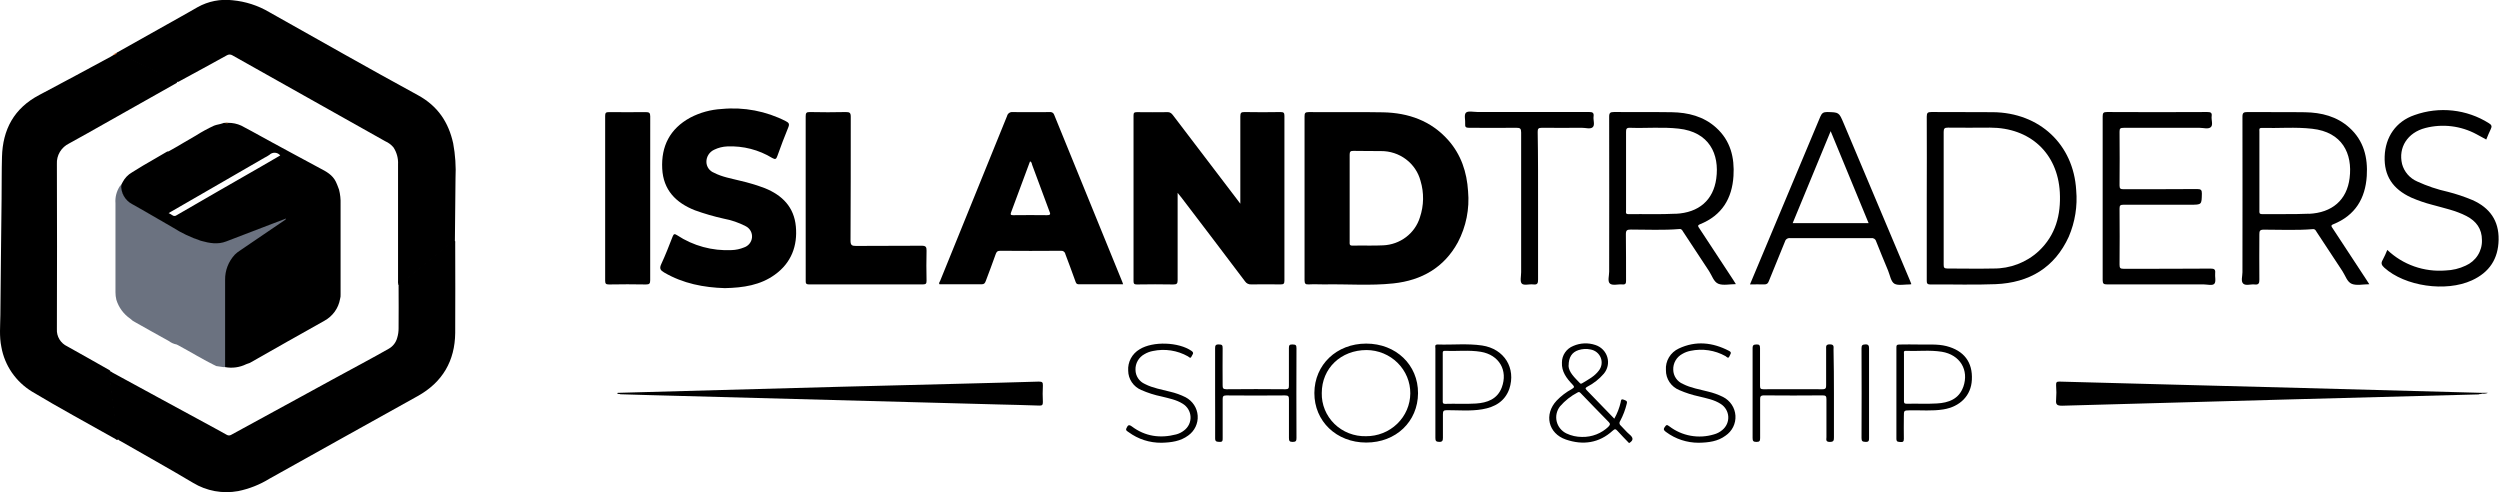
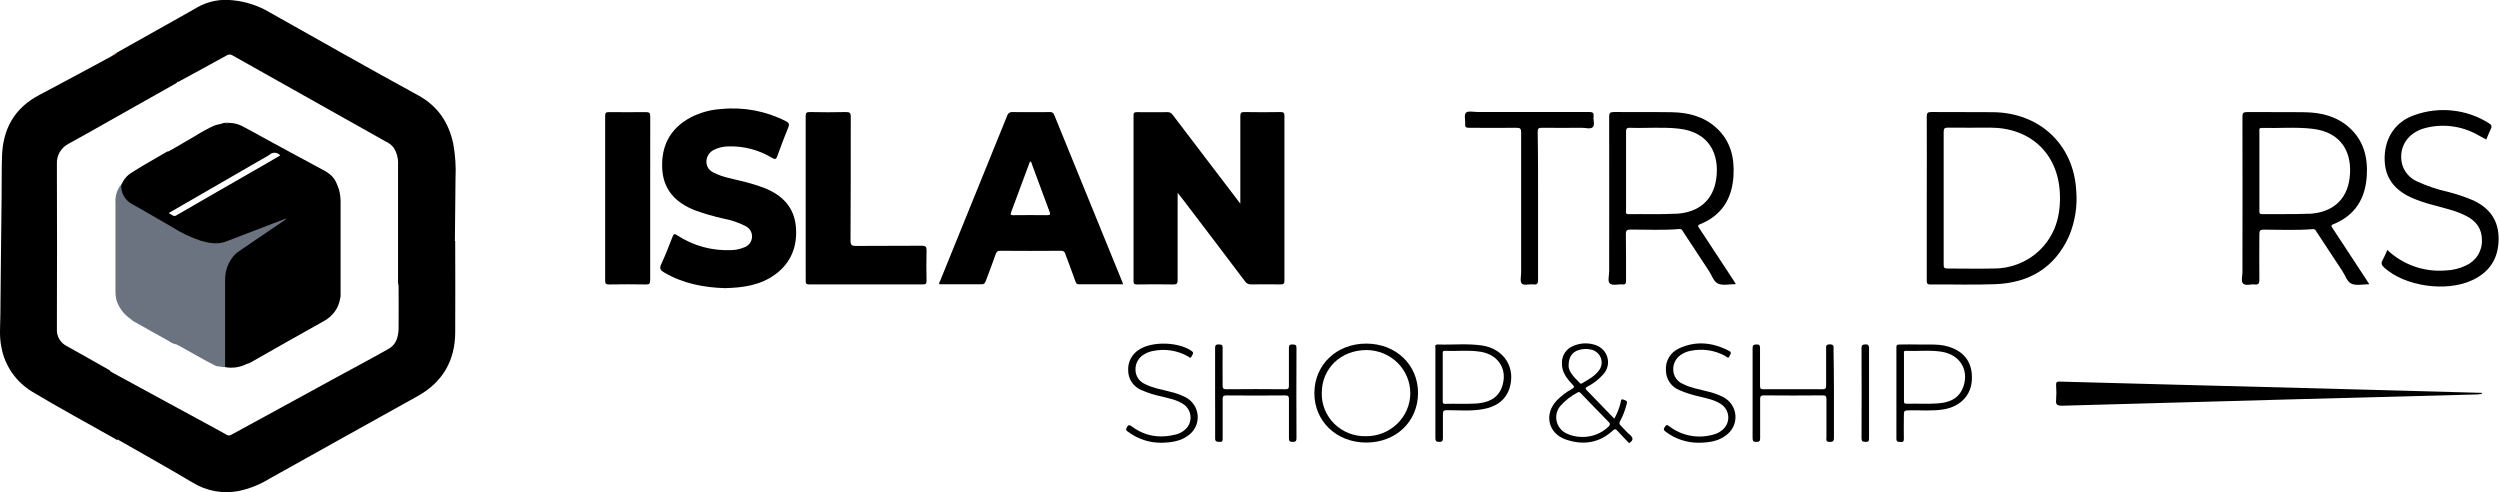
<svg xmlns="http://www.w3.org/2000/svg" width="386" height="76" viewBox="0 0 386 76" fill="none">
  <path d="M70.237 37.083C70.291 37.248 70.307 37.422 70.284 37.594C70.284 42.19 70.32 46.786 70.284 51.407C70.237 55.702 68.345 59.006 64.502 61.15C56.871 65.414 49.218 69.637 41.596 73.916C40.117 74.828 38.484 75.475 36.774 75.826C34.375 76.266 31.895 75.813 29.819 74.555C26.128 72.354 22.364 70.265 18.637 68.121C18.479 68.06 18.338 67.964 18.225 67.84C18.064 67.733 18.064 67.564 18.043 67.401C17.646 64.245 17.219 61.094 16.828 57.938C16.777 57.77 16.788 57.589 16.859 57.428C17.078 57.29 17.245 57.428 17.381 57.535C19.966 58.954 22.556 60.364 25.148 61.763C27.823 63.208 30.487 64.669 33.161 66.114L35.012 67.135C35.114 67.199 35.234 67.233 35.356 67.233C35.478 67.233 35.597 67.199 35.7 67.135L46.126 61.446C49.53 59.593 52.903 57.724 56.344 55.88C57.579 55.211 58.81 54.537 60.035 53.838C60.667 53.477 61.127 52.886 61.318 52.193C61.473 51.697 61.548 51.181 61.541 50.662C61.541 48.496 61.573 46.331 61.541 44.166C61.609 43.855 61.886 43.712 62.099 43.538C64.654 41.449 67.224 39.386 69.768 37.288C69.893 37.191 70.029 37.053 70.237 37.083Z" fill="black" />
  <path d="M16.985 57.428C16.859 57.463 16.896 57.565 16.906 57.647C17.344 61.052 17.784 64.456 18.225 67.86C18.058 68.024 17.944 67.86 17.829 67.784C13.554 65.363 9.17 63.009 4.937 60.461C3.701 59.705 2.641 58.702 1.827 57.518C1.013 56.333 0.464 54.994 0.214 53.588C-0.13 51.948 0.042 50.289 0.057 48.639C0.104 42.655 0.182 36.67 0.245 30.68C0.271 28.53 0.245 26.38 0.307 24.23C0.417 20.002 2.153 16.719 6.073 14.661C9.764 12.725 13.419 10.729 17.089 8.758C17.235 8.681 17.37 8.589 17.516 8.502C17.662 8.415 17.871 8.313 18.038 8.175C18.189 8.149 18.344 8.182 18.47 8.267C21.27 9.616 24.08 10.938 26.895 12.261C27.077 12.348 27.312 12.393 27.359 12.649C27.353 12.685 27.34 12.719 27.321 12.75C27.301 12.781 27.275 12.807 27.244 12.828L16.161 19.078C14.336 20.099 12.512 21.156 10.687 22.142C10.085 22.43 9.584 22.886 9.246 23.451C8.907 24.017 8.747 24.668 8.784 25.323C8.812 33.834 8.812 42.335 8.784 50.825C8.752 51.374 8.888 51.919 9.174 52.392C9.46 52.865 9.883 53.244 10.39 53.48C12.475 54.635 14.56 55.829 16.646 57.004C16.802 57.096 16.99 57.157 17.063 57.346C17.084 57.423 17.047 57.443 16.985 57.428Z" fill="black" />
  <path d="M27.317 12.628C26.066 12.026 24.815 11.418 23.558 10.821L18.543 8.441C18.371 8.364 18.22 8.216 18.022 8.252C18.011 8.245 18.003 8.235 17.998 8.223C17.993 8.211 17.993 8.198 17.996 8.186C17.996 8.16 17.996 8.15 17.996 8.15L27.901 2.589C28.777 2.078 29.663 1.619 30.508 1.108C32.148 0.19 34.048 -0.185 35.924 0.041C37.914 0.229 39.836 0.85 41.549 1.859C49.197 6.153 56.824 10.499 64.519 14.691C67.61 16.377 69.252 18.879 69.971 22.132C70.299 23.908 70.42 25.716 70.331 27.519C70.296 30.705 70.265 33.894 70.237 37.083L61.599 44.11C61.554 44.085 61.521 44.045 61.505 43.998C61.453 43.763 61.437 43.522 61.458 43.283C61.458 37.312 61.458 31.342 61.458 25.374C61.507 24.452 61.261 23.538 60.754 22.76C60.414 22.35 59.98 22.025 59.488 21.81L44.145 13.19L35.882 8.543C35.754 8.462 35.605 8.419 35.452 8.419C35.3 8.419 35.15 8.462 35.022 8.543C32.624 9.856 30.236 11.183 27.828 12.475C27.666 12.562 27.526 12.7 27.317 12.628Z" fill="black" />
  <path d="M181.826 29.776V30.68C181.826 34.872 181.826 39.065 181.826 43.257C181.826 43.768 181.706 43.931 181.153 43.921C179.282 43.88 177.41 43.895 175.538 43.921C175.127 43.921 175.017 43.809 175.017 43.41C175.017 34.883 175.017 26.355 175.017 17.827C175.017 17.434 175.111 17.316 175.538 17.316C177.103 17.316 178.703 17.352 180.282 17.316C180.746 17.316 180.924 17.561 181.137 17.827L190.985 30.762L191.506 31.451V30.603C191.506 26.39 191.506 22.172 191.506 17.96C191.506 17.418 191.637 17.291 192.179 17.301C194.024 17.337 195.875 17.331 197.721 17.301C198.205 17.301 198.315 17.428 198.315 17.888C198.315 26.372 198.315 34.852 198.315 43.329C198.315 43.798 198.19 43.921 197.715 43.911C196.209 43.88 194.702 43.911 193.195 43.911C193.008 43.925 192.819 43.89 192.65 43.808C192.482 43.726 192.338 43.601 192.236 43.446C188.99 39.143 185.732 34.85 182.462 30.567C182.295 30.363 182.128 30.159 181.826 29.776Z" fill="black" />
  <path d="M111.922 44.488C108.695 44.396 105.468 43.788 102.538 42.068C101.975 41.74 101.783 41.459 102.085 40.806C102.737 39.402 103.299 37.957 103.857 36.517C104.029 36.083 104.165 36.077 104.551 36.322C107.029 37.956 109.981 38.761 112.965 38.615C113.621 38.595 114.268 38.456 114.873 38.207C115.208 38.096 115.503 37.892 115.722 37.62C115.941 37.348 116.075 37.02 116.108 36.675C116.144 36.317 116.068 35.957 115.891 35.642C115.713 35.327 115.442 35.073 115.113 34.913C114.06 34.369 112.93 33.982 111.76 33.764C110.248 33.428 108.759 32.997 107.303 32.472C104.326 31.303 102.413 29.311 102.247 26.048C102.069 22.586 103.419 19.885 106.573 18.164C108.077 17.375 109.739 16.919 111.442 16.826C114.862 16.497 118.305 17.156 121.348 18.72C121.78 18.945 121.931 19.129 121.723 19.634C121.113 21.105 120.56 22.601 120.018 24.103C119.851 24.562 119.721 24.669 119.236 24.394C117.162 23.127 114.745 22.503 112.303 22.607C111.595 22.634 110.903 22.808 110.27 23.117C109.904 23.285 109.596 23.554 109.383 23.89C109.17 24.226 109.061 24.616 109.07 25.012C109.076 25.372 109.191 25.723 109.401 26.02C109.611 26.316 109.906 26.545 110.249 26.676C111.505 27.33 112.902 27.555 114.263 27.902C115.562 28.198 116.839 28.582 118.084 29.051C120.805 30.149 122.604 31.987 122.88 34.964C123.156 37.941 122.187 40.581 119.637 42.41C117.401 44.028 114.784 44.427 111.922 44.488Z" fill="black" />
  <path d="M124.397 30.542C124.397 26.349 124.397 22.157 124.397 17.97C124.397 17.459 124.491 17.285 125.054 17.301C126.903 17.342 128.75 17.342 130.595 17.301C131.19 17.301 131.357 17.413 131.357 18.026C131.357 24.404 131.357 30.792 131.32 37.165C131.32 37.849 131.529 37.977 132.17 37.972C135.553 37.941 138.947 37.972 142.31 37.941C142.93 37.941 143.071 38.125 143.06 38.702C143.018 40.234 143.029 41.797 143.06 43.344C143.06 43.773 142.966 43.911 142.503 43.911C136.643 43.911 130.783 43.911 124.923 43.911C124.402 43.911 124.402 43.702 124.402 43.323C124.406 39.065 124.404 34.804 124.397 30.542Z" fill="black" />
  <path d="M100.39 30.608C100.39 34.826 100.39 39.039 100.39 43.257C100.39 43.768 100.276 43.931 99.723 43.921C97.826 43.88 95.928 43.89 94.03 43.921C93.556 43.921 93.436 43.803 93.436 43.339C93.436 34.859 93.436 26.378 93.436 17.898C93.436 17.439 93.54 17.301 94.025 17.311C95.923 17.311 97.82 17.342 99.718 17.311C100.239 17.311 100.396 17.428 100.396 17.97C100.38 22.177 100.39 26.39 100.39 30.608Z" fill="black" />
-   <path d="M324.652 30.608C324.652 26.395 324.652 22.177 324.652 17.96C324.652 17.418 324.792 17.296 325.334 17.296C330.492 17.323 335.648 17.323 340.802 17.296C341.323 17.296 341.558 17.393 341.48 17.944C341.402 18.496 341.74 19.308 341.339 19.64C340.938 19.971 340.229 19.737 339.65 19.737C335.735 19.737 331.83 19.737 327.904 19.737C327.383 19.737 327.253 19.828 327.258 20.344C327.283 23.105 327.283 25.869 327.258 28.637C327.258 29.112 327.394 29.219 327.863 29.214C331.658 29.214 335.448 29.214 339.243 29.189C339.817 29.189 339.978 29.332 339.968 29.893C339.931 31.609 339.968 31.609 338.19 31.609C334.76 31.609 331.33 31.609 327.899 31.609C327.378 31.609 327.253 31.711 327.258 32.222C327.283 35.109 327.283 37.992 327.258 40.872C327.258 41.383 327.368 41.501 327.884 41.501C332.362 41.501 336.835 41.501 341.313 41.47C341.871 41.47 342.084 41.593 342.022 42.159C341.96 42.726 342.189 43.472 341.897 43.809C341.605 44.146 340.802 43.911 340.223 43.911C335.266 43.911 330.318 43.911 325.34 43.911C324.818 43.911 324.652 43.809 324.652 43.257C324.662 39.044 324.652 34.826 324.652 30.608Z" fill="black" />
  <path d="M368.599 38.585C369.781 39.716 371.198 40.585 372.753 41.133C374.308 41.681 375.965 41.895 377.612 41.761C378.683 41.725 379.734 41.471 380.698 41.015C381.47 40.676 382.121 40.12 382.569 39.417C383.016 38.714 383.24 37.896 383.211 37.068C383.211 35.332 382.341 34.147 380.829 33.361C379.16 32.493 377.32 32.125 375.532 31.619C374.43 31.334 373.353 30.964 372.31 30.511C369.422 29.189 368.088 27.131 368.192 24.149C368.296 21.166 369.917 18.751 372.806 17.765C374.686 17.092 376.7 16.855 378.69 17.072C380.68 17.289 382.591 17.954 384.275 19.017C384.692 19.262 384.796 19.497 384.582 19.92C384.322 20.431 384.108 21.003 383.879 21.544C383.357 21.274 382.883 20.988 382.377 20.727C379.967 19.423 377.137 19.077 374.474 19.762C371.711 20.477 370.267 22.775 370.882 25.333C371.041 25.923 371.333 26.47 371.736 26.935C372.14 27.4 372.644 27.77 373.212 28.019C374.73 28.718 376.321 29.254 377.956 29.618C379.247 29.948 380.51 30.371 381.736 30.884C384.421 32.074 385.839 34.065 385.786 37.012C385.734 39.958 384.369 42.047 381.658 43.288C377.628 45.136 371.309 44.197 368.14 41.332C367.723 40.954 367.572 40.642 367.89 40.127C368.155 39.626 368.392 39.111 368.599 38.585Z" fill="black" />
-   <path d="M95.36 60.655C100.757 60.502 106.144 60.353 111.521 60.211C123.723 59.87 135.925 59.55 148.128 59.251C152.215 59.144 156.297 59.046 160.378 58.919C160.9 58.919 161.046 59.016 161.02 59.526C160.976 60.377 160.976 61.229 161.02 62.08C161.02 62.524 160.91 62.636 160.457 62.621C158.345 62.539 156.229 62.504 154.112 62.447L100.156 61.002L95.777 60.874C95.641 60.782 95.474 60.874 95.333 60.788C95.322 60.766 95.318 60.741 95.323 60.717C95.327 60.693 95.34 60.671 95.36 60.655Z" fill="black" />
  <path d="M382.705 60.895L354.195 61.651C342.256 61.971 330.322 62.301 318.39 62.642C317.629 62.642 317.389 62.488 317.462 61.737C317.52 60.978 317.52 60.215 317.462 59.455C317.436 59 317.582 58.903 318.025 58.919C324.031 59.092 330.035 59.252 336.037 59.399L355.581 59.909L383.169 60.655C383.184 60.667 383.194 60.684 383.2 60.702C383.205 60.72 383.206 60.739 383.201 60.757C383.201 60.793 383.201 60.808 383.201 60.808C383.008 60.874 382.841 60.803 382.705 60.895Z" fill="black" />
  <path d="M237.477 31.87C237.477 35.633 237.477 39.397 237.477 43.16C237.477 43.717 237.399 43.993 236.747 43.916C236.095 43.84 235.334 44.11 234.99 43.809C234.646 43.507 234.865 42.649 234.865 42.037C234.865 34.847 234.865 27.653 234.865 20.457C234.865 19.854 234.714 19.721 234.114 19.732C231.685 19.767 229.25 19.732 226.816 19.732C226.331 19.732 226.185 19.604 226.221 19.144C226.274 18.552 226.023 17.76 226.326 17.418C226.628 17.076 227.509 17.291 228.129 17.291C233.864 17.291 239.598 17.291 245.333 17.291C245.891 17.291 246.125 17.403 246.047 17.98C245.969 18.557 246.287 19.277 245.927 19.629C245.567 19.982 244.822 19.726 244.243 19.732C242.158 19.732 240.109 19.757 238.045 19.732C237.523 19.732 237.414 19.88 237.419 20.365C237.487 24.2 237.477 28.035 237.477 31.87Z" fill="black" />
  <path d="M187.612 60.66C187.612 58.372 187.612 56.064 187.612 53.802C187.612 53.383 187.654 53.169 188.181 53.179C188.707 53.189 188.78 53.312 188.775 53.772C188.749 55.676 188.775 57.581 188.775 59.486C188.775 59.909 188.827 60.099 189.348 60.099C192.382 60.068 195.42 60.068 198.461 60.099C198.941 60.099 199.014 59.955 199.008 59.536C199.008 57.606 199.008 55.676 199.008 53.751C199.008 53.332 199.076 53.169 199.556 53.184C200.035 53.2 200.182 53.261 200.176 53.761C200.156 58.384 200.156 63.004 200.176 67.62C200.176 68.07 200.093 68.228 199.592 68.233C199.092 68.238 199.014 68.054 199.014 67.625C199.014 65.649 199.014 63.673 199.014 61.697C199.014 61.227 198.951 61.043 198.404 61.053C195.39 61.08 192.375 61.08 189.359 61.053C188.863 61.053 188.775 61.207 188.78 61.651C188.78 63.647 188.78 65.649 188.78 67.651C188.78 68.039 188.78 68.264 188.259 68.228C187.847 68.197 187.612 68.197 187.618 67.666C187.633 65.327 187.612 62.994 187.612 60.66Z" fill="black" />
  <path d="M283.16 60.736C283.16 62.999 283.16 65.261 283.16 67.523C283.16 67.998 283.128 68.233 282.524 68.233C281.835 68.233 282.002 67.84 282.002 67.498C282.002 65.542 282.002 63.591 282.002 61.641C282.002 61.186 281.903 61.043 281.413 61.048C278.4 61.075 275.387 61.075 272.374 61.048C271.821 61.048 271.758 61.237 271.764 61.697C271.764 63.673 271.764 65.654 271.764 67.63C271.764 68.07 271.685 68.233 271.185 68.233C270.684 68.233 270.601 68.054 270.601 67.615C270.601 62.999 270.601 58.379 270.601 53.756C270.601 53.246 270.794 53.205 271.227 53.184C271.659 53.164 271.748 53.347 271.748 53.756C271.748 55.681 271.748 57.611 271.748 59.542C271.748 59.971 271.832 60.103 272.269 60.099C275.309 60.099 278.348 60.073 281.387 60.099C281.909 60.099 281.955 59.899 281.955 59.481C281.955 57.622 281.955 55.768 281.955 53.91C281.955 53.506 281.862 53.159 282.545 53.169C283.227 53.179 283.097 53.572 283.097 53.95C283.142 56.211 283.163 58.473 283.16 60.736Z" fill="black" />
  <path d="M262.27 68.361C260.462 68.363 258.702 67.786 257.261 66.716C257.021 66.527 256.739 66.374 257.015 65.966C257.292 65.557 257.365 65.542 257.75 65.828C258.711 66.564 259.839 67.062 261.038 67.278C262.237 67.494 263.472 67.422 264.637 67.069C265.107 66.944 265.541 66.717 265.909 66.405C266.221 66.155 266.468 65.837 266.63 65.476C266.793 65.115 266.866 64.722 266.844 64.328C266.821 63.934 266.704 63.551 266.502 63.21C266.3 62.869 266.018 62.58 265.68 62.366C264.669 61.707 263.485 61.503 262.338 61.212C261.296 60.989 260.279 60.664 259.304 60.241C258.678 59.989 258.144 59.559 257.772 59.005C257.4 58.45 257.207 57.8 257.219 57.136C257.169 56.451 257.333 55.767 257.687 55.174C258.041 54.581 258.571 54.106 259.205 53.812C261.811 52.582 264.418 52.852 266.957 54.17C267.478 54.435 267.145 54.681 267.035 54.987C266.858 55.452 266.613 55.114 266.425 54.987C264.784 54.07 262.855 53.779 261.009 54.17C260.579 54.253 260.167 54.407 259.789 54.624C259.335 54.861 258.959 55.219 258.705 55.656C258.45 56.094 258.327 56.593 258.35 57.096C258.357 57.564 258.503 58.02 258.769 58.409C259.036 58.798 259.412 59.102 259.852 59.286C261.066 59.909 262.422 60.114 263.73 60.461C264.532 60.648 265.309 60.927 266.045 61.293C266.59 61.573 267.052 61.986 267.387 62.491C267.721 62.997 267.916 63.579 267.953 64.181C267.991 64.782 267.868 65.383 267.599 65.925C267.329 66.467 266.921 66.931 266.415 67.273C265.242 68.141 263.855 68.335 262.27 68.361Z" fill="black" />
  <path d="M179.334 68.361C177.505 68.381 175.721 67.806 174.261 66.727C174.079 66.589 173.74 66.466 173.923 66.119C174.105 65.772 174.204 65.425 174.772 65.853C176.81 67.385 179.125 67.712 181.596 67.074C182.042 66.957 182.457 66.75 182.816 66.466C183.145 66.22 183.409 65.898 183.584 65.53C183.758 65.162 183.84 64.758 183.82 64.352C183.801 63.947 183.681 63.552 183.472 63.201C183.263 62.851 182.969 62.555 182.618 62.34C181.622 61.707 180.465 61.503 179.344 61.217C178.268 60.996 177.219 60.662 176.216 60.221C175.619 59.969 175.11 59.553 174.751 59.022C174.392 58.492 174.198 57.87 174.193 57.234C174.149 56.575 174.29 55.918 174.603 55.334C174.916 54.75 175.388 54.263 175.966 53.925C178.025 52.653 182.008 52.806 183.979 54.185C184.448 54.517 184.083 54.757 183.979 55.023C183.806 55.456 183.577 55.104 183.421 55.023C181.783 54.098 179.852 53.803 178.004 54.195C177.549 54.279 177.113 54.442 176.717 54.675C176.277 54.913 175.914 55.266 175.668 55.694C175.421 56.123 175.3 56.609 175.32 57.101C175.322 57.568 175.462 58.025 175.724 58.416C175.986 58.806 176.358 59.114 176.795 59.302C178.015 59.93 179.37 60.134 180.673 60.481C181.502 60.672 182.304 60.96 183.061 61.339C183.591 61.621 184.04 62.029 184.366 62.526C184.691 63.023 184.883 63.593 184.923 64.182C184.963 64.772 184.85 65.362 184.595 65.897C184.34 66.432 183.95 66.894 183.462 67.243C182.269 68.126 180.861 68.325 179.334 68.361Z" fill="black" />
  <path d="M288.581 60.736C288.581 63.025 288.581 65.333 288.581 67.595C288.581 67.993 288.581 68.259 288.029 68.228C287.575 68.202 287.419 68.126 287.419 67.641C287.44 63.014 287.44 58.391 287.419 53.772C287.419 53.301 287.554 53.194 288.023 53.174C288.493 53.154 288.587 53.393 288.581 53.802C288.576 56.11 288.581 58.423 288.581 60.736Z" fill="black" />
  <path d="M17.991 8.17V8.273C17.858 8.401 17.689 8.488 17.506 8.523C17.579 8.257 17.824 8.252 17.991 8.17Z" fill="#D9641F" />
-   <path d="M384.16 60.655C383.845 60.773 383.504 60.812 383.169 60.767C383.167 60.727 383.167 60.686 383.169 60.645L384.16 60.655Z" fill="black" />
-   <path d="M226.67 29.531C226.487 26.59 225.601 23.878 223.589 21.616C220.94 18.644 217.468 17.423 213.553 17.342C209.737 17.265 205.921 17.342 202.084 17.306C201.516 17.306 201.417 17.459 201.422 17.975C201.422 22.167 201.422 26.355 201.422 30.547C201.422 34.739 201.422 39.024 201.422 43.262C201.422 43.809 201.568 43.947 202.105 43.911C202.876 43.865 203.669 43.911 204.435 43.911C208.006 43.844 211.593 44.14 215.149 43.757C219.512 43.288 222.968 41.306 225.09 37.42C226.369 34.99 226.917 32.254 226.67 29.531ZM219.235 33.56C218.863 34.767 218.117 35.83 217.101 36.604C216.085 37.378 214.849 37.824 213.563 37.88C212 37.962 210.404 37.88 208.825 37.926C208.303 37.926 208.387 37.63 208.387 37.328V30.537C208.387 28.326 208.387 26.11 208.387 23.898C208.387 23.449 208.481 23.28 208.981 23.296C210.394 23.337 211.801 23.296 213.214 23.326C214.611 23.314 215.972 23.759 217.08 24.592C218.188 25.425 218.98 26.598 219.329 27.922C219.885 29.767 219.852 31.734 219.235 33.56Z" fill="black" />
  <path d="M173.286 43.533C169.78 34.937 166.275 26.339 162.771 17.74C162.731 17.596 162.637 17.471 162.508 17.391C162.379 17.311 162.224 17.28 162.073 17.306C160.181 17.306 158.278 17.337 156.385 17.306C156.187 17.278 155.986 17.324 155.821 17.434C155.655 17.545 155.539 17.712 155.494 17.903C152.053 26.414 148.605 34.908 145.151 43.385C145.088 43.533 144.906 43.691 145.062 43.895C147.22 43.895 149.389 43.895 151.552 43.895C151.954 43.895 152.074 43.732 152.204 43.385C152.726 42.001 153.247 40.622 153.737 39.233C153.862 38.891 153.993 38.722 154.436 38.722C157.564 38.746 160.678 38.746 163.778 38.722C163.941 38.7 164.107 38.741 164.24 38.836C164.373 38.932 164.464 39.074 164.492 39.233C165.013 40.622 165.535 42.001 166.025 43.385C166.118 43.64 166.165 43.895 166.587 43.895C168.845 43.895 171.102 43.895 173.412 43.895C173.359 43.748 173.328 43.64 173.286 43.533ZM161.609 33.223C159.909 33.182 158.21 33.223 156.516 33.223C156.187 33.223 155.937 33.254 156.114 32.779C157.1 30.164 158.064 27.544 159.034 24.92C159.32 25.017 159.3 25.277 159.367 25.461C160.259 27.835 161.129 30.225 162.021 32.61C162.208 33.034 162.245 33.233 161.609 33.223Z" fill="black" />
  <path d="M320.564 29.362C320.153 22.31 314.913 17.388 307.698 17.321C304.534 17.291 301.375 17.321 298.21 17.296C297.647 17.296 297.491 17.423 297.491 17.995C297.522 22.188 297.491 26.38 297.491 30.573C297.491 34.765 297.491 39.054 297.491 43.293C297.491 43.706 297.522 43.921 298.054 43.921C301.411 43.89 304.774 44.013 308.12 43.875C313.334 43.66 317.238 41.322 319.417 36.552C320.39 34.282 320.784 31.815 320.564 29.362ZM314.778 38.774C312.882 40.526 310.367 41.489 307.761 41.459C305.404 41.511 303.043 41.459 300.687 41.459C300.191 41.459 300.097 41.317 300.103 40.867C300.103 37.436 300.103 34.009 300.103 30.578C300.103 27.146 300.103 23.771 300.103 20.365C300.103 19.854 300.233 19.696 300.775 19.706C302.939 19.742 305.102 19.706 307.266 19.706C313.438 19.706 317.692 23.633 318.036 29.684C318.224 33.162 317.405 36.302 314.778 38.774Z" fill="black" />
  <path d="M267.609 43.211L262.369 35.235C262.208 34.99 262.02 34.811 262.484 34.622C265.873 33.259 267.437 30.639 267.65 27.172C267.828 24.332 267.197 21.713 264.96 19.701C263.032 17.965 260.654 17.367 258.116 17.326C255.149 17.28 252.183 17.326 249.217 17.296C248.627 17.296 248.455 17.413 248.455 18.026C248.481 26.002 248.455 33.979 248.455 41.955C248.455 42.588 248.169 43.456 248.586 43.794C249.003 44.13 249.837 43.855 250.483 43.916C251.005 43.962 251.067 43.748 251.062 43.313C251.062 40.934 251.062 38.554 251.036 36.164C251.036 35.541 251.218 35.449 251.797 35.444C254.299 35.444 256.807 35.572 259.304 35.362C259.679 35.332 259.752 35.592 259.888 35.797C261.217 37.814 262.531 39.836 263.871 41.848C264.33 42.537 264.595 43.533 265.325 43.819C266.055 44.105 267.046 43.875 268.02 43.87L267.609 43.211ZM258.746 32.998C256.322 33.121 253.887 33.029 251.448 33.065C250.927 33.065 251.062 32.763 251.062 32.503C251.062 30.46 251.062 28.418 251.062 26.375C251.062 24.373 251.062 22.377 251.062 20.375C251.062 19.91 251.124 19.716 251.672 19.732C254.174 19.818 256.682 19.583 259.174 19.859C263.913 20.37 265.508 23.791 264.992 27.575C264.538 30.894 262.312 32.835 258.751 33.008L258.746 32.998Z" fill="black" />
  <path d="M365.387 43.211L360.153 35.235C359.992 34.99 359.799 34.806 360.263 34.622C363.657 33.259 365.21 30.629 365.429 27.177C365.611 24.332 364.976 21.718 362.739 19.706C360.815 17.97 358.433 17.372 355.894 17.331C352.928 17.285 349.961 17.331 347 17.301C346.406 17.301 346.234 17.418 346.234 18.031C346.26 26.033 346.234 34.03 346.234 42.031C346.234 42.644 345.958 43.451 346.365 43.803C346.771 44.156 347.522 43.849 348.121 43.921C348.721 43.993 348.856 43.742 348.846 43.176C348.814 40.842 348.846 38.508 348.846 36.174C348.846 35.664 348.914 35.459 349.529 35.459C352.052 35.459 354.58 35.587 357.109 35.378C357.479 35.347 357.552 35.608 357.687 35.812C359.017 37.829 360.336 39.851 361.67 41.863C362.129 42.552 362.395 43.548 363.13 43.834C363.865 44.12 364.845 43.89 365.82 43.885C365.643 43.604 365.517 43.405 365.387 43.211ZM356.478 32.998C354.08 33.105 351.672 33.029 349.263 33.059C348.788 33.059 348.851 32.804 348.851 32.518C348.851 30.476 348.851 28.433 348.851 26.39C348.851 24.348 348.851 22.305 348.851 20.263C348.851 20.023 348.752 19.752 349.205 19.752C351.812 19.823 354.419 19.583 356.999 19.88C361.639 20.39 363.255 23.709 362.781 27.493C362.364 30.874 360.091 32.855 356.478 33.014V32.998Z" fill="black" />
-   <path d="M294.879 43.273C291.47 35.191 288.056 27.095 284.64 18.986C283.931 17.316 283.931 17.347 282.102 17.296C281.497 17.296 281.283 17.5 281.059 18.006C278.233 24.773 275.397 31.538 272.551 38.299C271.769 40.158 270.987 42.022 270.195 43.916C270.977 43.916 271.68 43.885 272.384 43.916C272.812 43.916 272.968 43.773 273.109 43.405C273.932 41.363 274.787 39.32 275.606 37.277C275.651 37.111 275.758 36.967 275.905 36.873C276.052 36.779 276.23 36.741 276.404 36.767C280.574 36.767 284.755 36.767 288.946 36.767C289.112 36.745 289.28 36.786 289.416 36.881C289.553 36.975 289.647 37.117 289.682 37.277C290.276 38.784 290.896 40.28 291.517 41.771C291.819 42.496 291.955 43.502 292.512 43.814C293.07 44.125 294.113 43.906 294.936 43.911C294.997 43.903 295.056 43.889 295.113 43.87C295.036 43.66 294.963 43.467 294.879 43.273ZM276.789 34.453L282.654 20.252L288.514 34.453H276.789Z" fill="black" />
  <path d="M251.578 67.064C251.099 66.665 250.713 66.165 250.265 65.731C250.206 65.691 250.156 65.639 250.119 65.579C250.082 65.519 250.058 65.452 250.048 65.383C250.038 65.313 250.043 65.243 250.062 65.175C250.082 65.108 250.115 65.045 250.16 64.99C250.609 64.148 250.949 63.254 251.172 62.33C251.302 61.865 251.015 61.85 250.713 61.717C250.254 61.523 250.285 61.875 250.239 62.09C250.035 62.983 249.701 63.843 249.248 64.643C247.804 63.152 246.391 61.676 244.963 60.221C244.697 59.945 244.838 59.858 245.082 59.71C246.055 59.208 246.919 58.527 247.627 57.703C247.922 57.353 248.126 56.937 248.221 56.492C248.316 56.048 248.299 55.587 248.171 55.15C248.043 54.713 247.808 54.313 247.488 53.985C247.166 53.656 246.769 53.41 246.328 53.266C245.212 52.889 243.992 52.942 242.914 53.414C242.395 53.62 241.951 53.973 241.639 54.428C241.327 54.883 241.161 55.419 241.162 55.967C241.089 57.377 241.871 58.403 242.778 59.353C243.086 59.674 243.138 59.817 242.695 60.063C241.822 60.539 241.029 61.143 240.344 61.855C238.368 63.964 239.025 66.921 241.772 67.865C244.415 68.769 246.902 68.422 249.013 66.487C249.331 66.196 249.467 66.226 249.728 66.517C250.317 67.176 250.942 67.804 251.531 68.417C252.277 67.972 252.172 67.554 251.578 67.064ZM242.195 56.463C242.195 55.15 242.716 54.384 243.716 54.057C244.32 53.86 244.967 53.826 245.588 53.96C245.94 54.024 246.269 54.175 246.544 54.399C246.819 54.623 247.03 54.912 247.158 55.239C247.286 55.567 247.325 55.92 247.274 56.267C247.221 56.614 247.079 56.941 246.86 57.218C246.203 58.107 245.218 58.612 244.29 59.174C244.18 59.24 244.05 59.281 243.957 59.174C243.123 58.306 242.221 57.479 242.179 56.463H242.195ZM248.383 65.843C247.843 66.374 247.198 66.79 246.488 67.069C245.778 67.347 245.018 67.481 244.254 67.462C243.425 67.463 242.607 67.279 241.861 66.926C241.483 66.744 241.152 66.482 240.89 66.159C240.629 65.837 240.445 65.461 240.35 65.059C240.256 64.657 240.254 64.24 240.345 63.838C240.436 63.436 240.617 63.058 240.876 62.733C241.631 61.862 242.547 61.138 243.576 60.599C243.805 60.456 243.915 60.558 244.061 60.706C245.51 62.208 246.959 63.714 248.424 65.2C248.669 65.471 248.575 65.624 248.367 65.843H248.383Z" fill="black" />
  <path d="M210.941 53.051C206.375 53.051 202.96 56.304 202.939 60.67C202.918 65.036 206.349 68.33 210.947 68.33C215.545 68.33 218.918 65.093 218.944 60.716C218.97 56.34 215.545 53.051 210.941 53.051ZM210.915 67.35C210.014 67.373 209.117 67.217 208.279 66.891C207.441 66.565 206.679 66.076 206.04 65.453C205.401 64.829 204.898 64.085 204.561 63.266C204.224 62.447 204.061 61.569 204.081 60.686C204.081 56.861 207.037 54.047 211.004 54.047C211.896 54.053 212.778 54.231 213.599 54.57C214.421 54.91 215.166 55.404 215.792 56.026C216.419 56.648 216.914 57.384 217.25 58.193C217.586 59.002 217.756 59.868 217.75 60.742C217.744 61.615 217.563 62.479 217.216 63.284C216.87 64.088 216.364 64.819 215.73 65.432C215.095 66.046 214.343 66.531 213.517 66.86C212.691 67.189 211.807 67.355 210.915 67.35Z" fill="black" />
  <path d="M228.828 53.343C226.56 53.01 224.266 53.266 221.988 53.189C221.467 53.189 221.623 53.526 221.623 53.776C221.623 56.085 221.623 58.373 221.623 60.701C221.623 63.029 221.623 65.297 221.623 67.63C221.623 68.095 221.748 68.213 222.223 68.228C222.697 68.243 222.791 68.019 222.786 67.605C222.786 66.395 222.786 65.18 222.786 63.964C222.786 63.453 222.885 63.336 223.406 63.331C225.226 63.331 227.055 63.505 228.864 63.193C230.798 62.866 232.342 61.983 233.035 60.057C234.104 56.84 232.263 53.853 228.828 53.343ZM231.872 59.828C231.19 61.63 229.631 62.192 227.884 62.304C226.32 62.407 224.725 62.304 223.146 62.355C222.713 62.355 222.76 62.131 222.76 61.845C222.76 60.629 222.76 59.419 222.76 58.204C222.76 56.989 222.76 55.819 222.76 54.629C222.76 54.389 222.713 54.155 223.109 54.175C224.949 54.246 226.805 54.017 228.64 54.318C231.466 54.793 232.863 57.193 231.872 59.828Z" fill="black" />
-   <path d="M300.52 53.434C299.101 53.082 297.668 53.235 296.427 53.194C295.186 53.154 294.295 53.194 293.299 53.194C292.919 53.194 292.778 53.286 292.804 53.669C292.804 58.36 292.804 63.05 292.804 67.738C292.804 68.279 293.091 68.202 293.435 68.248C293.779 68.294 293.982 68.177 293.956 67.738C293.925 66.594 293.956 65.45 293.956 64.311C293.956 63.362 293.956 63.377 294.884 63.356C296.61 63.321 298.335 63.489 300.05 63.213C302.657 62.795 304.346 61.053 304.455 58.648C304.602 55.911 303.225 54.129 300.52 53.434ZM303.126 59.741C302.459 61.615 300.858 62.197 299.049 62.294C297.486 62.391 295.921 62.294 294.384 62.34C293.982 62.34 293.967 62.166 293.972 61.87C293.972 60.655 293.972 59.44 293.972 58.224C293.972 57.009 293.972 55.845 293.972 54.65C293.972 54.435 293.867 54.139 294.29 54.175C296.135 54.246 297.991 54.017 299.826 54.313C302.62 54.777 304.054 57.121 303.131 59.746L303.126 59.741Z" fill="black" />
+   <path d="M300.52 53.434C299.101 53.082 297.668 53.235 296.427 53.194C295.186 53.154 294.295 53.194 293.299 53.194C292.919 53.194 292.778 53.286 292.804 53.669C292.804 58.36 292.804 63.05 292.804 67.738C292.804 68.279 293.091 68.202 293.435 68.248C293.779 68.294 293.982 68.177 293.956 67.738C293.925 66.594 293.956 65.45 293.956 64.311C293.956 63.362 293.956 63.377 294.884 63.356C296.61 63.321 298.335 63.489 300.05 63.213C302.657 62.795 304.346 61.053 304.455 58.648C304.602 55.911 303.225 54.129 300.52 53.434M303.126 59.741C302.459 61.615 300.858 62.197 299.049 62.294C297.486 62.391 295.921 62.294 294.384 62.34C293.982 62.34 293.967 62.166 293.972 61.87C293.972 60.655 293.972 59.44 293.972 58.224C293.972 57.009 293.972 55.845 293.972 54.65C293.972 54.435 293.867 54.139 294.29 54.175C296.135 54.246 297.991 54.017 299.826 54.313C302.62 54.777 304.054 57.121 303.131 59.746L303.126 59.741Z" fill="black" />
  <path d="M34.49 56.682L33.364 56.514C31.347 55.523 29.439 54.343 27.463 53.281L27.255 53.184C26.835 53.106 26.44 52.931 26.102 52.674C24.361 51.698 22.61 50.743 20.889 49.758C20.602 49.62 20.341 49.435 20.118 49.211C19.085 48.5 18.327 47.47 17.965 46.285C17.873 45.907 17.827 45.52 17.829 45.131C17.829 40.535 17.829 35.94 17.829 31.379C17.756 30.461 17.988 29.544 18.491 28.765C18.558 28.685 18.63 28.608 18.705 28.535C18.898 28.678 18.835 28.887 18.856 29.076C18.875 29.508 19 29.929 19.222 30.302C19.443 30.676 19.754 30.991 20.128 31.221C23.12 32.932 26.066 34.724 29.142 36.312C30.4 36.987 31.801 37.367 33.234 37.425C33.882 37.436 34.525 37.313 35.121 37.063C37.952 35.986 40.783 34.893 43.619 33.825C43.812 33.754 44.093 33.565 44.203 33.764C44.312 33.963 43.994 34.106 43.822 34.224C41.737 35.674 39.62 37.16 37.462 38.539C36.654 39.038 35.994 39.737 35.549 40.565C35.104 41.393 34.89 42.322 34.928 43.257C34.897 47.501 34.928 51.744 34.928 55.982C34.928 56.218 34.991 56.493 34.793 56.672L34.49 56.682Z" fill="#6B7280" />
  <path fill-rule="evenodd" clip-rule="evenodd" d="M34.756 43.201V56.682C35.863 56.887 37.008 56.729 38.014 56.233C38.107 56.183 38.205 56.154 38.304 56.126C38.407 56.097 38.511 56.068 38.609 56.013C42.432 53.831 46.255 51.671 50.078 49.533C50.712 49.186 51.259 48.705 51.678 48.125C52.098 47.544 52.379 46.879 52.502 46.178C52.576 45.933 52.605 45.677 52.586 45.422V35.965V31.502C52.613 30.753 52.532 30.003 52.345 29.276C52.31 29.183 52.276 29.09 52.241 28.997C52.123 28.68 52.005 28.364 51.855 28.06C51.34 26.998 50.38 26.487 49.4 25.977C47.963 25.22 46.538 24.443 45.113 23.667C44.057 23.091 43.001 22.515 41.94 21.948C41.446 21.678 40.952 21.406 40.459 21.134C39.388 20.544 38.318 19.953 37.248 19.395C36.615 19.106 35.924 18.959 35.225 18.965H34.767C34.612 18.96 34.458 18.991 34.318 19.058C34.127 19.126 33.928 19.169 33.729 19.212C33.496 19.263 33.264 19.314 33.041 19.405C32.072 19.853 31.135 20.365 30.236 20.937C29.598 21.293 28.971 21.665 28.346 22.036C27.572 22.496 26.801 22.954 26.014 23.378C25.96 23.368 25.905 23.371 25.853 23.385C25.801 23.399 25.752 23.424 25.711 23.459C25.09 23.829 24.464 24.189 23.838 24.55C22.672 25.221 21.506 25.893 20.373 26.62C19.766 26.973 19.272 27.486 18.95 28.101L18.726 28.52C18.678 29.129 18.814 29.738 19.116 30.273C19.418 30.807 19.873 31.243 20.425 31.527C21.757 32.269 23.069 33.031 24.385 33.796C25.136 34.232 25.887 34.668 26.645 35.102C28.007 35.973 29.477 36.671 31.018 37.18C32.322 37.543 33.615 37.788 34.928 37.277L42.227 34.479L44.161 33.744C44.141 33.829 44.089 33.904 44.015 33.953C41.7 35.519 39.386 37.092 37.071 38.672C36.775 38.858 36.5 39.075 36.252 39.32C35.271 40.382 34.736 41.769 34.756 43.201ZM34.475 28.03L26.035 32.901C26.234 32.995 26.426 33.104 26.608 33.228C26.702 33.304 26.82 33.346 26.942 33.346C27.064 33.346 27.182 33.304 27.275 33.228L33.724 29.5L40.22 25.773C40.883 25.392 41.543 25.006 42.202 24.622C42.559 24.414 42.914 24.207 43.27 24C43.171 23.878 43.048 23.778 42.908 23.706C42.767 23.634 42.612 23.592 42.454 23.584C42.295 23.575 42.137 23.599 41.989 23.655C41.841 23.712 41.707 23.798 41.596 23.909C41.346 24.081 41.083 24.235 40.809 24.368C38.699 25.594 36.588 26.814 34.475 28.03Z" fill="black" />
  <path d="M34.767 19.037C34.828 18.978 34.91 18.945 34.996 18.945C35.082 18.945 35.164 18.978 35.225 19.037H34.767Z" fill="#EF7500" />
</svg>